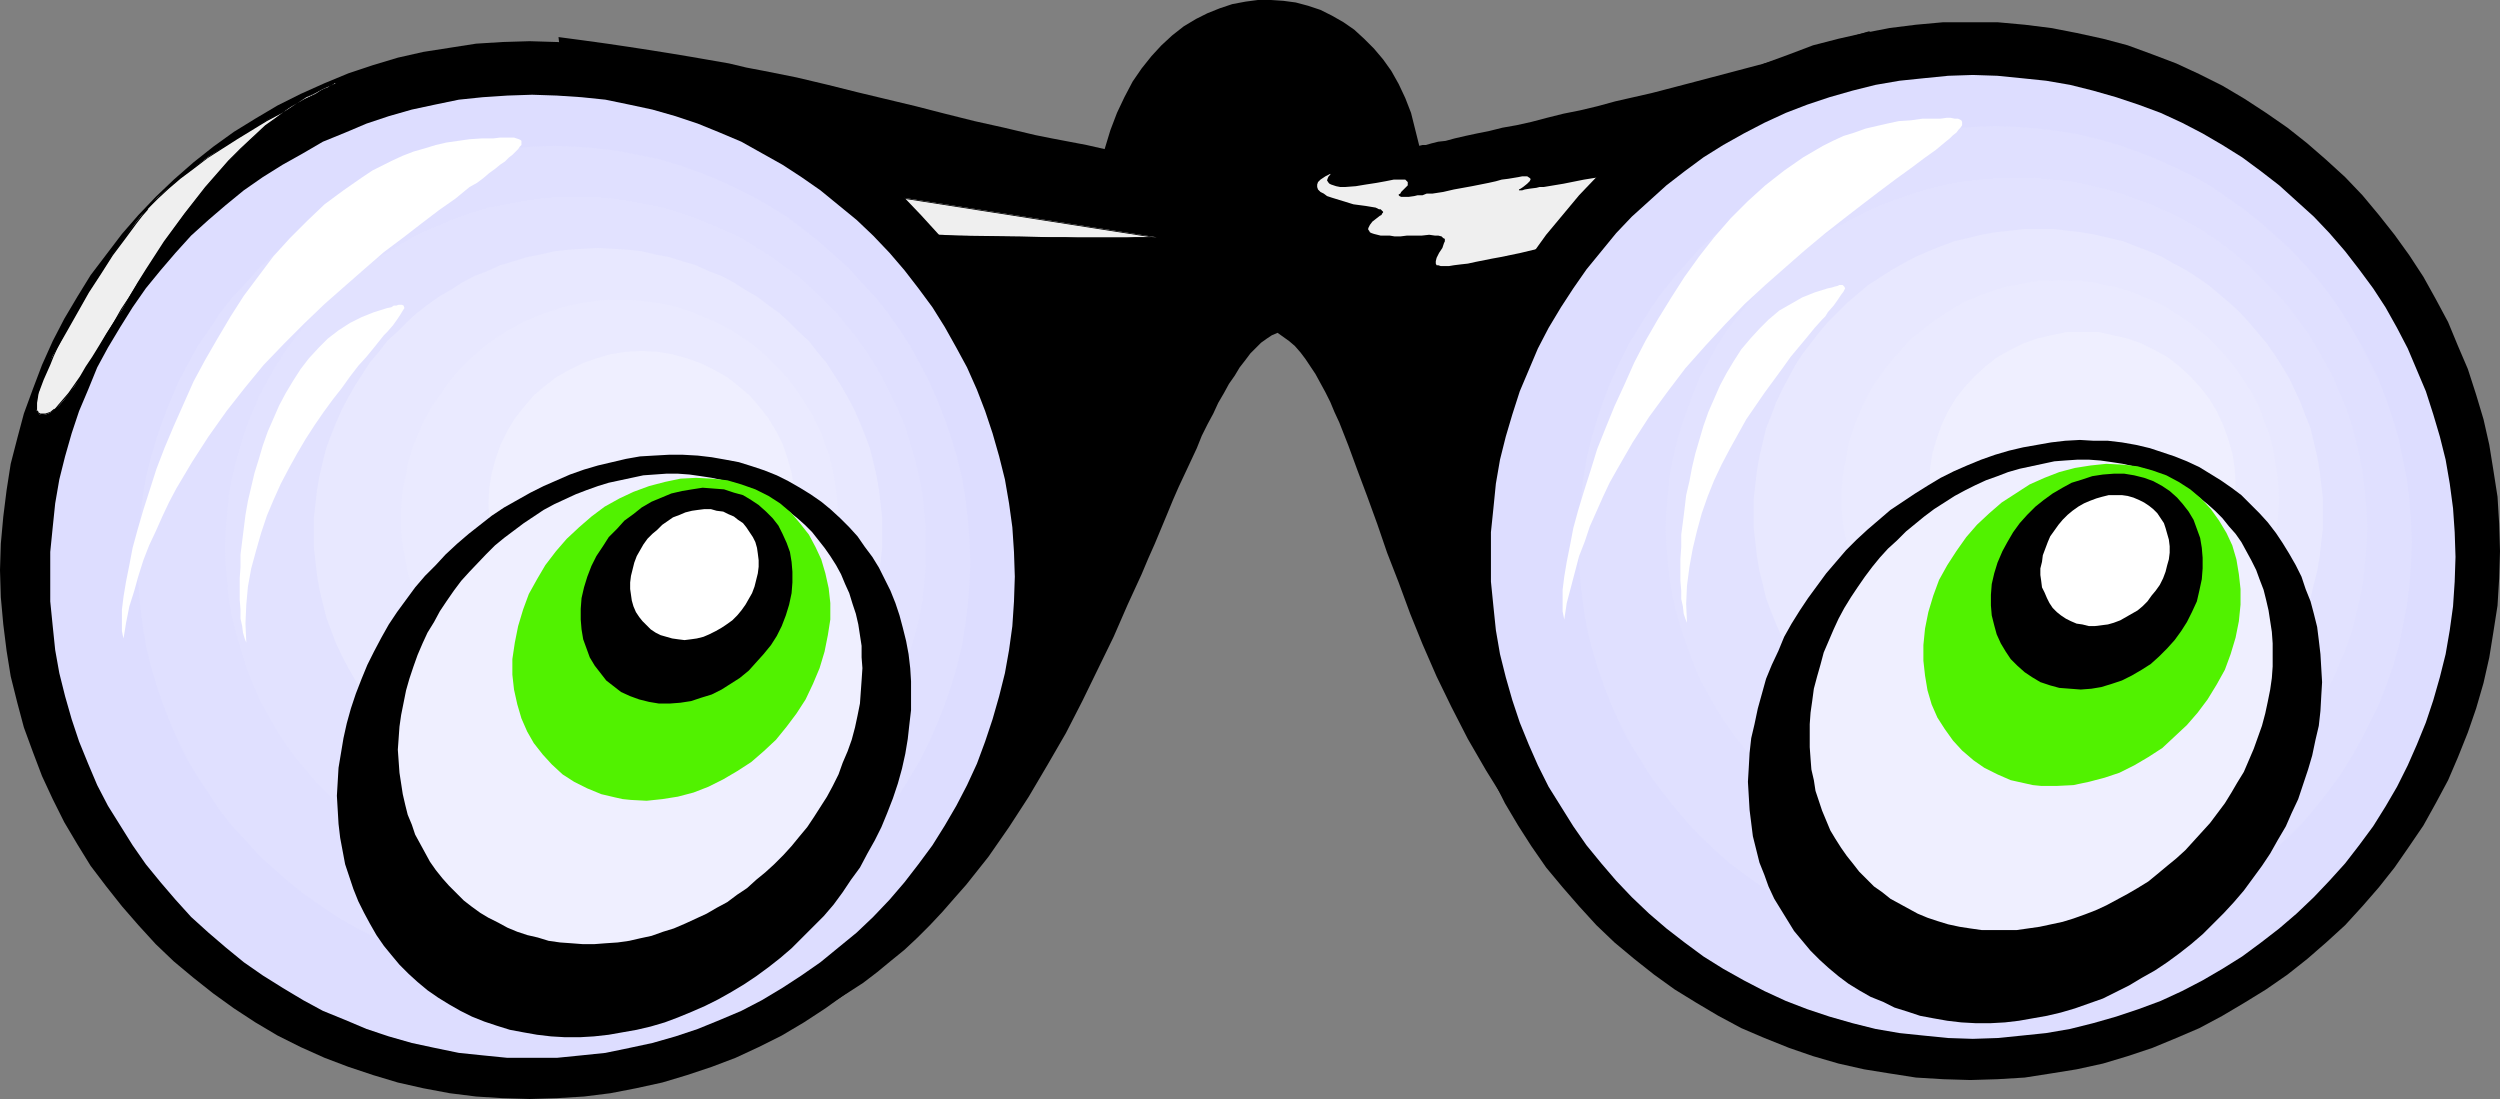
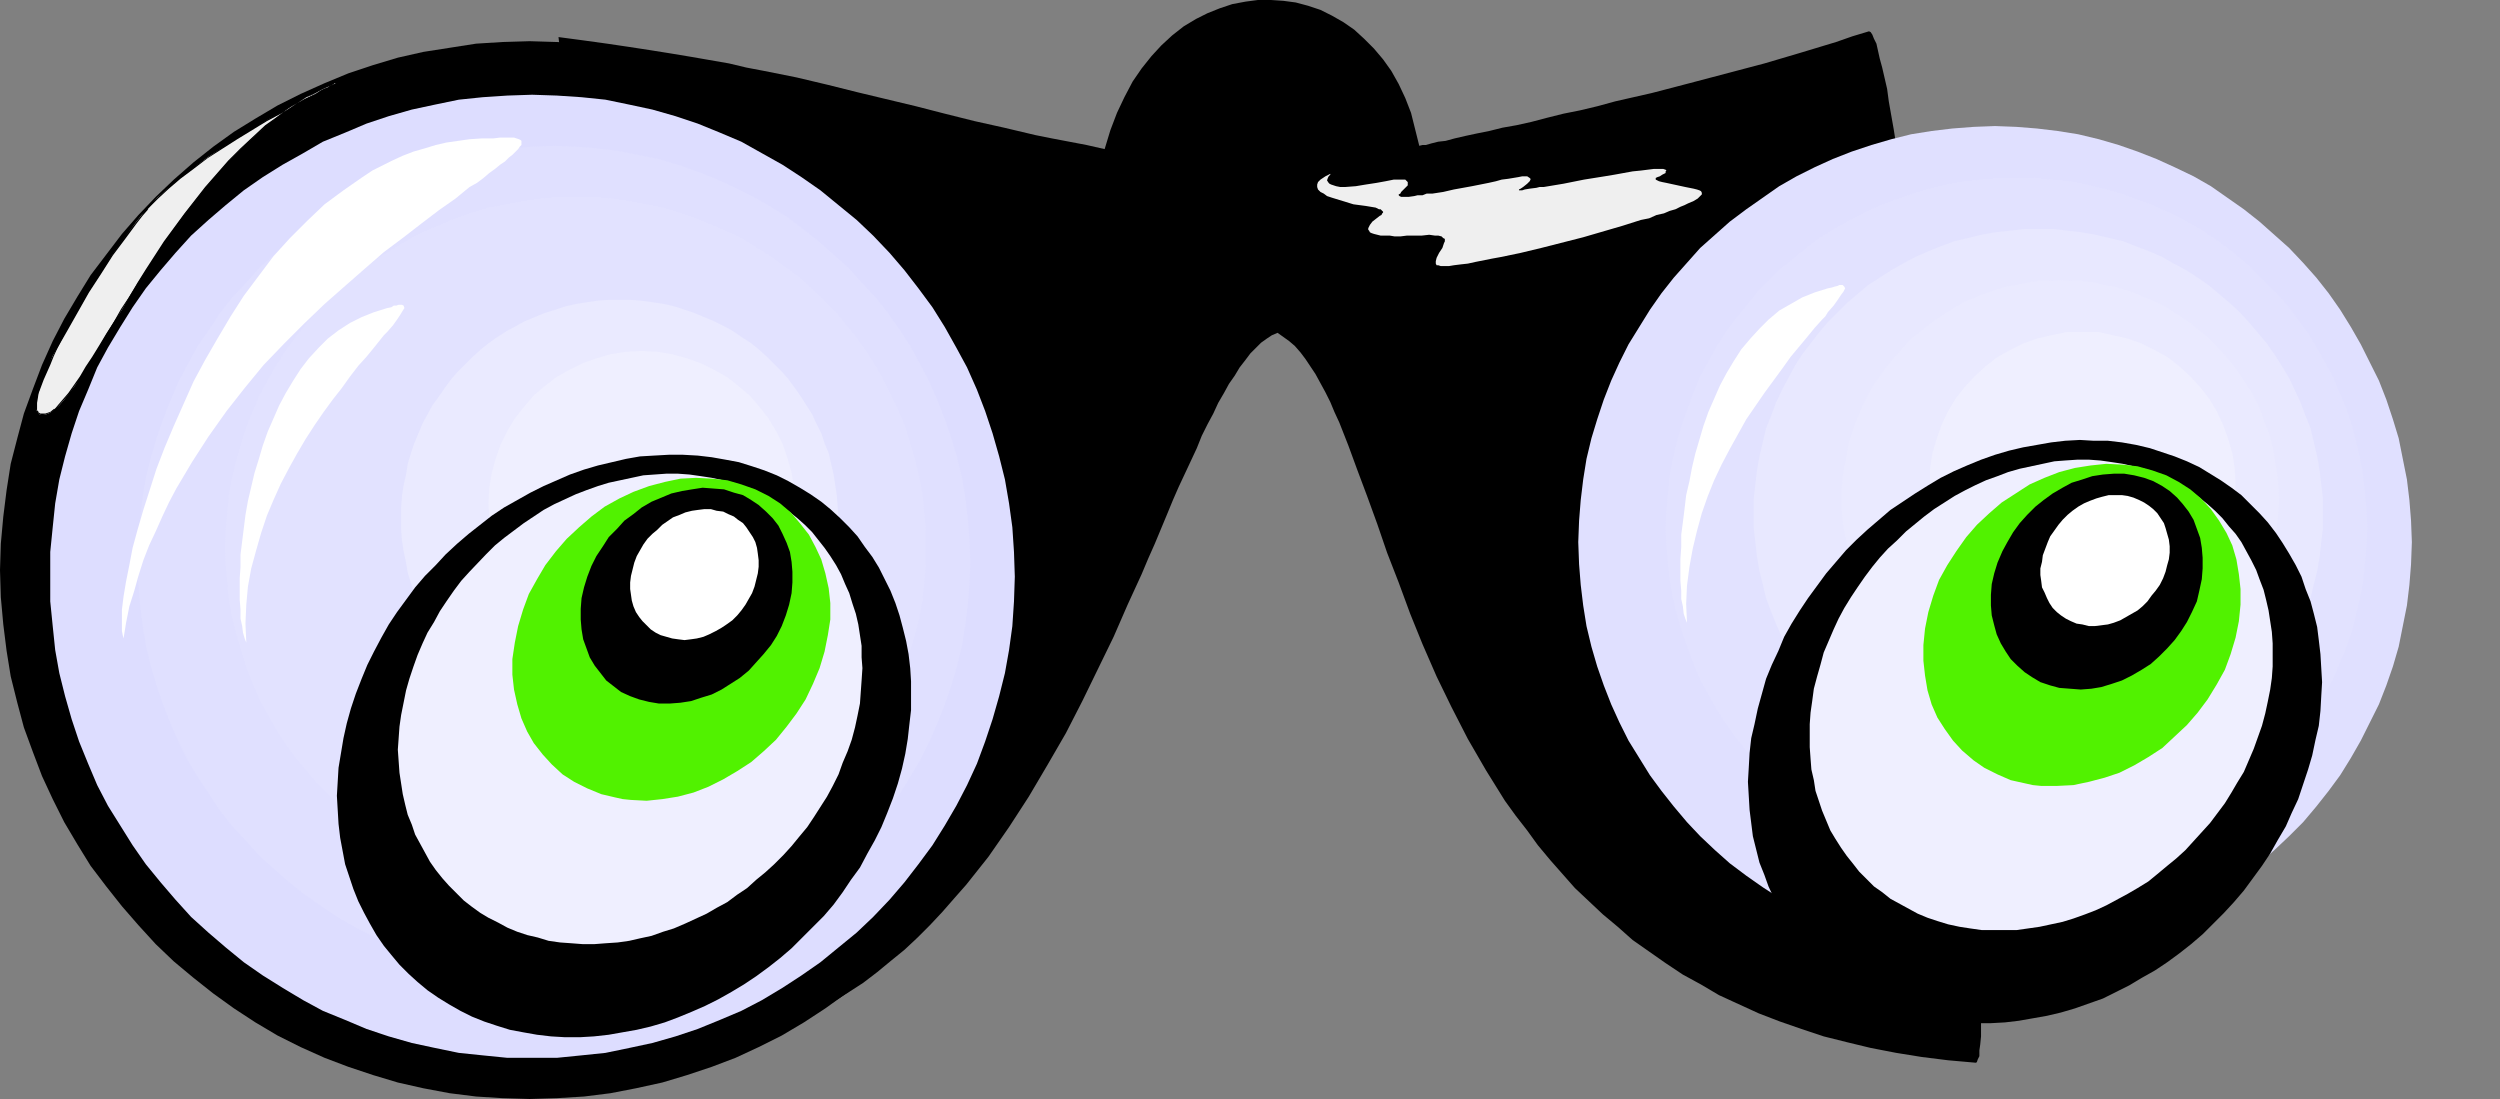
<svg xmlns="http://www.w3.org/2000/svg" xmlns:ns1="http://sodipodi.sourceforge.net/DTD/sodipodi-0.dtd" xmlns:ns2="http://www.inkscape.org/namespaces/inkscape" version="1.0" width="129.766mm" height="57.044mm" id="svg34" ns1:docname="Binoculars 13.wmf">
  <rect width="100%" height="100%" fill="#808080" stroke="none" />
  <ns1:namedview id="namedview34" pagecolor="#ffffff" bordercolor="#000000" borderopacity="0.25" ns2:showpageshadow="2" ns2:pageopacity="0.0" ns2:pagecheckerboard="0" ns2:deskcolor="#d1d1d1" ns2:document-units="mm" />
  <defs id="defs1">
    <pattern id="WMFhbasepattern" patternUnits="userSpaceOnUse" width="6" height="6" x="0" y="0" />
  </defs>
  <path style="fill:#000000;fill-opacity:1;fill-rule:evenodd;stroke:none" d="m 109.565,7.273 4.848,0.646 4.686,0.646 4.363,0.646 4.202,0.646 4.04,0.646 3.878,0.646 3.717,0.646 3.717,0.646 3.394,0.808 3.394,0.646 6.464,1.293 6.141,1.455 5.818,1.455 11.474,2.748 5.656,1.455 5.818,1.455 5.818,1.293 6.141,1.455 3.232,0.646 3.394,0.646 3.394,0.646 3.555,0.808 1.131,-3.717 1.293,-3.394 1.454,-3.071 1.616,-3.071 1.778,-2.586 1.939,-2.424 1.939,-2.101 2.101,-1.939 2.262,-1.778 2.424,-1.455 2.262,-1.131 2.424,-0.97 2.424,-0.808 2.586,-0.485 L 246.763,0 h 2.586 l 2.424,0.162 2.424,0.323 2.424,0.646 2.424,0.808 2.262,1.131 2.262,1.293 2.101,1.455 1.939,1.778 1.939,1.939 1.778,2.101 1.616,2.263 1.454,2.586 1.293,2.748 1.131,2.909 0.808,3.232 0.808,3.232 v 0 l 0.646,-0.162 h 0.646 l 1.131,-0.323 1.293,-0.323 1.454,-0.162 1.778,-0.485 2.101,-0.485 2.262,-0.485 2.424,-0.485 2.586,-0.646 2.747,-0.485 2.909,-0.646 3.07,-0.808 3.232,-0.808 3.232,-0.646 3.394,-0.808 3.555,-0.97 7.11,-1.616 7.434,-1.939 14.706,-3.879 7.11,-2.101 6.949,-2.101 3.232,-1.131 3.232,-0.97 0.323,0.162 0.323,0.485 0.323,0.808 0.485,0.97 0.323,1.455 0.323,1.455 0.485,1.778 0.485,2.101 0.485,2.101 0.323,2.424 0.485,2.748 0.485,2.748 0.485,3.071 0.485,3.071 0.485,3.394 0.646,3.394 0.485,3.717 0.485,3.717 0.485,3.879 0.485,4.04 0.485,4.202 0.646,4.202 0.97,8.566 1.131,9.051 0.97,9.212 1.939,18.748 1.939,18.748 0.808,9.212 0.808,8.889 0.646,8.727 0.323,4.202 0.323,4.202 0.323,3.879 0.323,3.879 0.323,3.879 0.162,3.556 0.162,3.394 0.162,3.394 0.323,3.071 v 3.071 l 0.162,2.748 0.162,2.586 v 2.424 2.101 2.101 1.616 l -0.162,1.616 -0.162,1.131 v 1.131 l -0.323,0.646 -0.162,0.485 -0.162,0.162 -5.494,-0.485 -5.171,-0.646 -5.01,-0.808 -5.01,-0.97 -4.686,-1.131 -4.525,-1.131 -4.363,-1.455 -4.202,-1.455 -4.202,-1.616 -3.878,-1.778 -3.878,-1.778 -3.555,-2.101 -3.555,-1.939 -3.394,-2.263 -3.232,-2.263 -3.232,-2.263 -2.909,-2.586 -2.909,-2.424 -2.747,-2.586 -2.747,-2.586 -2.424,-2.748 -2.424,-2.748 -2.424,-2.909 -2.101,-2.909 -2.262,-2.909 -2.101,-2.909 -3.717,-5.98 -3.555,-6.142 -3.232,-6.303 -2.909,-5.98 -2.747,-6.303 -2.424,-5.98 -2.262,-6.142 -2.262,-5.818 -1.939,-5.657 -1.939,-5.333 -1.939,-5.172 -1.778,-4.849 -1.778,-4.525 -0.97,-2.101 -0.808,-1.939 -0.97,-1.939 -0.97,-1.778 -0.97,-1.778 -0.97,-1.455 -0.97,-1.455 -0.97,-1.293 -1.131,-1.293 -1.131,-0.97 -1.131,-0.808 -1.131,-0.808 -1.131,0.485 -0.97,0.646 -1.131,0.808 -0.97,0.97 -1.131,1.131 -0.97,1.293 -1.131,1.455 -0.97,1.616 -1.131,1.616 -0.97,1.778 -1.131,1.939 -0.97,2.101 -1.131,2.101 -1.131,2.263 -0.97,2.424 -1.131,2.424 -2.424,5.172 -1.131,2.586 -1.131,2.748 -2.424,5.818 -1.293,2.909 -1.293,3.071 -2.747,5.98 -2.747,6.303 -3.07,6.303 -3.07,6.303 -3.232,6.303 -3.555,6.142 -3.717,6.303 -3.878,5.98 -4.04,5.818 -4.363,5.495 -2.424,2.748 -2.262,2.586 -2.424,2.586 -2.424,2.424 -2.586,2.424 -2.586,2.101 -2.747,2.263 -2.747,2.101 -2.747,1.778 -3.07,1.939 -2.909,1.616 -3.07,1.616 -3.232,1.293 -3.232,1.293 -3.394,1.131 -3.394,0.97 -3.394,0.808 -3.717,0.646 -3.717,0.485 -3.717,0.323 -2.909,-24.889 -2.586,-24.728 -2.262,-25.051 -2.262,-25.051 -2.424,-25.051 -2.262,-24.889 -2.586,-24.889 z" id="path1" />
  <path style="fill:#efefef;fill-opacity:1;fill-rule:evenodd;stroke:none" d="m 260.984,34.102 v 0.162 l -0.323,0.323 -0.162,0.323 -0.162,0.485 0.323,0.485 0.162,0.162 0.323,0.162 0.485,0.162 0.485,0.162 0.808,0.162 h 0.97 l 2.101,-0.162 1.939,-0.323 2.101,-0.323 1.778,-0.323 1.616,-0.323 h 0.646 1.131 0.485 l 0.323,0.323 0.162,0.162 v 0.323 0.323 l -0.646,0.646 -0.323,0.323 -0.323,0.323 -0.162,0.323 -0.323,0.162 v 0.162 l 0.162,0.162 0.323,0.162 h 1.454 l 1.131,-0.162 0.646,-0.162 h 0.97 l 0.808,-0.323 h 1.131 l 2.101,-0.323 2.101,-0.485 1.778,-0.323 1.778,-0.323 1.616,-0.323 1.616,-0.323 1.454,-0.323 1.131,-0.323 1.293,-0.162 0.97,-0.162 0.97,-0.162 0.808,-0.162 h 0.97 l 0.485,0.323 0.162,0.162 v 0.162 l -0.162,0.323 -0.485,0.485 -0.808,0.646 -0.485,0.323 -0.323,0.162 v 0.162 h 0.646 l 0.485,-0.162 0.97,-0.162 1.293,-0.162 0.646,-0.162 h 0.808 l 3.878,-0.646 4.04,-0.808 4.04,-0.646 1.939,-0.323 1.778,-0.323 1.778,-0.323 1.616,-0.162 1.293,-0.162 1.293,-0.162 h 0.97 0.808 l 0.485,0.162 0.162,0.162 -0.162,0.162 v 0.323 l -0.646,0.323 -0.485,0.323 -0.485,0.162 -0.323,0.162 v 0.162 0.162 l 0.323,0.162 0.323,0.162 0.646,0.162 0.808,0.162 3.717,0.808 1.616,0.323 0.646,0.162 0.485,0.162 0.323,0.162 0.162,0.323 v 0.323 l -0.323,0.323 -0.485,0.485 -0.808,0.485 -1.131,0.485 -0.646,0.323 -0.808,0.323 -0.97,0.485 -1.131,0.323 -1.131,0.485 -1.454,0.323 -1.454,0.646 -1.616,0.323 -3.555,1.131 -3.878,1.131 -3.878,1.131 -8.242,2.101 -4.04,0.97 -3.878,0.808 -1.778,0.323 -1.616,0.323 -1.616,0.323 -1.454,0.323 -1.454,0.162 -1.293,0.162 -0.97,0.162 h -0.97 -0.646 l -0.485,-0.162 h -0.323 l -0.162,-0.323 v -0.485 l 0.162,-0.646 0.485,-0.97 0.646,-0.97 0.323,-0.97 0.162,-0.323 v -0.485 l -0.323,-0.162 -0.323,-0.323 -0.646,-0.162 h -0.646 l -1.131,-0.162 -1.454,0.162 h -1.454 -1.454 l -1.293,0.162 h -1.131 l -0.97,-0.162 h -0.97 -0.808 l -0.646,-0.162 -0.646,-0.162 -0.485,-0.162 -0.323,-0.162 -0.162,-0.323 -0.162,-0.162 v -0.323 l 0.162,-0.323 0.162,-0.323 0.485,-0.646 1.454,-1.131 0.323,-0.162 0.162,-0.323 0.162,-0.162 v -0.162 l -0.162,-0.162 -0.323,-0.323 h -0.323 l -0.646,-0.323 -0.97,-0.162 -0.97,-0.162 -2.424,-0.323 -2.101,-0.646 -2.101,-0.646 -0.97,-0.323 -0.646,-0.485 -0.646,-0.323 -0.485,-0.485 -0.162,-0.485 v -0.485 l 0.162,-0.485 0.485,-0.485 0.97,-0.646 z" id="path2" />
-   <path style="fill:#000000;fill-opacity:1;fill-rule:evenodd;stroke:none" d="m 386.547,4.364 h 5.333 l 5.333,0.485 5.171,0.646 5.01,0.97 5.171,1.131 4.848,1.293 4.848,1.778 4.686,1.778 4.525,2.101 4.525,2.263 4.363,2.586 4.202,2.748 4.202,2.909 3.878,3.071 3.717,3.232 3.717,3.394 3.394,3.556 3.232,3.879 3.07,3.879 2.909,4.04 2.747,4.202 2.424,4.364 2.424,4.525 1.939,4.687 1.939,4.525 1.616,5.01 1.454,4.849 1.131,5.01 0.808,5.01 0.808,5.172 0.323,5.333 0.162,5.333 -0.162,5.333 -0.323,5.333 -0.808,5.172 -0.808,5.01 -1.131,5.01 -1.454,5.01 -1.616,4.687 -1.939,4.849 -1.939,4.525 -2.424,4.525 -2.424,4.364 -2.747,4.04 -2.909,4.202 -3.07,3.879 -3.232,3.717 -3.394,3.717 -3.717,3.394 -3.717,3.232 -3.878,3.071 -4.202,2.909 -4.202,2.586 -4.363,2.586 -4.525,2.424 -4.525,1.939 -4.686,1.939 -4.848,1.616 -4.848,1.455 -5.171,1.131 -5.01,0.808 -5.171,0.808 -5.333,0.323 -5.333,0.162 -5.333,-0.162 -5.333,-0.323 -5.171,-0.808 -5.01,-0.808 -5.01,-1.131 -5.01,-1.455 -4.686,-1.616 -4.848,-1.939 -4.525,-1.939 -4.525,-2.424 -4.363,-2.586 -4.202,-2.586 -4.04,-2.909 -3.878,-3.071 -3.878,-3.232 -3.555,-3.394 -3.394,-3.717 -3.232,-3.717 -3.232,-3.879 -2.909,-4.202 -2.586,-4.04 -2.586,-4.364 -2.262,-4.525 -2.101,-4.525 -1.778,-4.849 -1.778,-4.687 -1.293,-5.01 -1.131,-5.01 -0.97,-5.01 -0.646,-5.172 -0.485,-5.333 -0.162,-5.333 0.162,-5.333 0.485,-5.333 0.646,-5.172 0.97,-5.01 1.131,-5.01 1.293,-4.849 1.778,-5.01 1.778,-4.525 2.101,-4.687 2.262,-4.525 2.586,-4.364 2.586,-4.202 2.909,-4.04 3.232,-3.879 3.232,-3.879 3.394,-3.556 3.555,-3.394 3.878,-3.232 3.878,-3.071 4.04,-2.909 4.202,-2.748 4.363,-2.586 4.525,-2.263 4.525,-2.101 4.848,-1.778 4.686,-1.778 5.01,-1.293 5.01,-1.131 5.01,-0.97 5.171,-0.646 5.333,-0.485 z" id="path3" />
-   <path style="fill:#ddddff;fill-opacity:1;fill-rule:evenodd;stroke:none" d="m 387.032,14.707 4.848,0.162 4.848,0.485 4.686,0.485 4.686,0.808 4.525,1.131 4.525,1.293 4.363,1.455 4.363,1.616 4.202,1.939 4.04,2.101 3.878,2.263 3.878,2.424 3.717,2.748 3.555,2.748 3.394,3.071 3.394,3.071 3.07,3.232 3.07,3.556 2.747,3.556 2.747,3.717 2.424,3.717 2.262,4.04 2.101,4.04 1.778,4.202 1.778,4.202 1.454,4.525 1.293,4.364 1.131,4.525 0.808,4.687 0.646,4.849 0.323,4.687 0.162,4.849 -0.162,4.849 -0.323,4.849 -0.646,4.687 -0.808,4.687 -1.131,4.525 -1.293,4.525 -1.454,4.364 -1.778,4.364 -1.778,4.04 -2.101,4.202 -2.262,3.879 -2.424,3.879 -2.747,3.717 -2.747,3.556 -3.07,3.394 -3.07,3.232 -3.394,3.232 -3.394,2.909 -3.555,2.748 -3.717,2.748 -3.878,2.424 -3.878,2.263 -4.04,2.101 -4.202,1.939 -4.363,1.616 -4.363,1.455 -4.525,1.293 -4.525,1.131 -4.686,0.808 -4.686,0.485 -4.848,0.485 -4.848,0.162 -4.848,-0.162 -4.848,-0.485 -4.686,-0.485 -4.686,-0.808 -4.525,-1.131 -4.525,-1.293 -4.363,-1.455 -4.202,-1.616 -4.202,-1.939 -4.04,-2.101 -4.04,-2.263 -3.878,-2.424 -3.717,-2.748 -3.555,-2.748 -3.394,-2.909 -3.394,-3.232 -3.07,-3.232 -2.909,-3.394 -2.909,-3.556 -2.586,-3.717 -2.424,-3.879 -2.424,-3.879 -2.101,-4.202 -1.778,-4.04 -1.778,-4.364 -1.454,-4.364 -1.293,-4.525 -1.131,-4.525 -0.808,-4.687 -0.485,-4.687 -0.485,-4.849 v -4.849 -4.849 l 0.485,-4.687 0.485,-4.849 0.808,-4.687 1.131,-4.525 1.293,-4.364 1.454,-4.525 1.778,-4.202 1.778,-4.202 2.101,-4.04 2.424,-4.04 2.424,-3.717 2.586,-3.717 2.909,-3.556 2.909,-3.556 3.07,-3.232 3.394,-3.071 3.394,-3.071 3.555,-2.748 3.717,-2.748 3.878,-2.424 4.04,-2.263 4.04,-2.101 4.202,-1.939 4.202,-1.616 4.363,-1.455 4.525,-1.293 4.525,-1.131 4.686,-0.808 4.686,-0.485 4.848,-0.485 z" id="path4" />
  <path style="fill:#e0e0ff;fill-opacity:1;fill-rule:evenodd;stroke:none" d="m 391.395,24.728 4.202,0.162 4.04,0.323 4.04,0.485 4.04,0.646 4.04,0.97 3.878,1.131 3.717,1.293 3.717,1.455 3.555,1.616 3.717,1.778 3.394,1.939 3.232,2.263 3.232,2.263 3.07,2.424 2.909,2.586 2.909,2.586 2.747,2.909 2.586,2.909 2.424,3.071 2.262,3.232 2.101,3.394 1.939,3.394 1.778,3.556 1.778,3.556 1.454,3.717 1.293,3.879 1.131,3.717 0.808,4.04 0.808,4.04 0.485,4.04 0.323,4.04 0.162,4.202 -0.162,4.364 -0.323,4.04 -0.485,4.04 -0.808,4.04 -0.808,4.04 -1.131,3.879 -1.293,3.717 -1.454,3.717 -1.778,3.556 -1.778,3.556 -1.939,3.394 -2.101,3.394 -2.262,3.071 -2.424,3.071 -2.586,3.071 -2.747,2.748 -2.909,2.748 -2.909,2.586 -3.07,2.424 -3.232,2.263 -3.232,2.101 -3.394,1.939 -3.717,1.778 -3.555,1.616 -3.717,1.455 -3.717,1.293 -3.878,1.131 -4.04,0.97 -4.04,0.646 -4.04,0.485 -4.04,0.323 -4.202,0.162 -4.202,-0.162 -4.202,-0.323 -4.04,-0.485 -4.04,-0.646 -3.878,-0.97 -3.878,-1.131 -3.878,-1.293 -3.717,-1.455 -3.555,-1.616 -3.555,-1.778 -3.394,-1.939 -3.232,-2.101 -3.232,-2.263 -3.232,-2.424 -2.909,-2.586 -2.909,-2.748 -2.586,-2.748 -2.586,-3.071 -2.424,-3.071 -2.262,-3.071 -2.101,-3.394 -2.101,-3.394 -1.778,-3.556 -1.616,-3.556 -1.454,-3.717 -1.293,-3.717 -1.131,-3.879 -0.97,-4.04 -0.646,-4.04 -0.485,-4.04 -0.323,-4.04 -0.162,-4.364 0.162,-4.202 0.323,-4.04 0.485,-4.04 0.646,-4.04 0.97,-4.04 1.131,-3.717 1.293,-3.879 1.454,-3.717 1.616,-3.556 1.778,-3.556 2.101,-3.394 2.101,-3.394 2.262,-3.232 2.424,-3.071 2.586,-2.909 2.586,-2.909 2.909,-2.586 2.909,-2.586 3.232,-2.424 3.232,-2.263 3.232,-2.263 3.394,-1.939 3.555,-1.778 3.555,-1.616 3.717,-1.455 3.878,-1.293 3.878,-1.131 3.878,-0.97 4.04,-0.646 4.04,-0.485 4.202,-0.323 z" id="path5" />
  <path style="fill:#e2e2ff;fill-opacity:1;fill-rule:evenodd;stroke:none" d="m 395.596,34.91 h 3.555 l 3.555,0.323 3.394,0.323 3.394,0.646 3.232,0.808 3.394,0.97 3.07,1.131 3.232,1.131 3.07,1.455 2.909,1.455 2.909,1.616 2.747,1.778 2.747,1.939 2.586,2.101 2.424,2.101 2.424,2.424 2.262,2.263 2.262,2.586 1.939,2.586 1.939,2.586 1.778,2.909 1.616,2.909 1.616,2.909 1.293,3.071 1.293,3.071 1.131,3.232 0.808,3.232 0.808,3.394 0.646,3.394 0.323,3.394 0.323,3.394 0.162,3.556 -0.162,3.556 -0.323,3.556 -0.323,3.232 -0.646,3.394 -0.808,3.394 -0.808,3.232 -1.131,3.232 -1.293,3.071 -1.293,3.071 -1.616,2.909 -1.616,2.909 -1.778,2.748 -1.939,2.748 -1.939,2.586 -2.262,2.424 -2.262,2.424 -2.424,2.263 -2.424,2.101 -2.586,2.101 -2.747,1.939 -2.747,1.778 -2.909,1.616 -2.909,1.455 -3.07,1.455 -3.232,1.293 -3.07,0.97 -3.394,0.97 -3.232,0.808 -3.394,0.646 -3.394,0.323 -3.555,0.323 h -3.555 -3.555 l -3.394,-0.323 -3.394,-0.323 -3.394,-0.646 -3.394,-0.808 -3.232,-0.97 -3.232,-0.97 -3.07,-1.293 -3.07,-1.455 -2.909,-1.455 -2.909,-1.616 -2.909,-1.778 -2.586,-1.939 -2.586,-2.101 -2.586,-2.101 -2.424,-2.263 -2.262,-2.424 -2.101,-2.424 -2.101,-2.586 -1.939,-2.748 -1.778,-2.748 -1.616,-2.909 -1.616,-2.909 -1.293,-3.071 -1.131,-3.071 -1.131,-3.232 -0.97,-3.232 -0.808,-3.394 -0.646,-3.394 -0.323,-3.232 -0.323,-3.556 -0.162,-3.556 0.162,-3.556 0.323,-3.394 0.323,-3.394 0.646,-3.394 0.808,-3.394 0.97,-3.232 1.131,-3.232 1.131,-3.071 1.293,-3.071 1.616,-2.909 1.616,-2.909 1.778,-2.909 1.939,-2.586 2.101,-2.586 2.101,-2.586 2.262,-2.263 2.424,-2.424 2.586,-2.101 2.586,-2.101 2.586,-1.939 2.909,-1.778 2.909,-1.616 2.909,-1.455 3.07,-1.455 3.07,-1.131 3.232,-1.131 3.232,-0.97 3.394,-0.808 3.394,-0.646 3.394,-0.323 3.394,-0.323 z" id="path6" />
  <path style="fill:#e8e8ff;fill-opacity:1;fill-rule:evenodd;stroke:none" d="m 399.96,44.93 h 2.909 l 2.747,0.323 2.747,0.323 2.747,0.485 2.747,0.646 2.747,0.646 2.424,0.97 2.586,0.97 2.586,1.131 2.262,1.293 2.424,1.293 2.262,1.455 2.101,1.455 2.101,1.778 2.101,1.778 1.939,1.778 1.778,1.939 1.778,2.101 1.778,2.101 1.454,2.101 1.454,2.263 1.454,2.424 1.131,2.424 1.131,2.424 0.97,2.586 0.97,2.424 0.646,2.748 0.646,2.748 0.485,2.748 0.323,2.748 0.323,2.748 v 2.909 2.909 l -0.323,2.748 -0.323,2.909 -0.485,2.748 -0.646,2.586 -0.646,2.748 -0.97,2.586 -0.97,2.424 -1.131,2.586 -1.131,2.424 -1.454,2.263 -1.454,2.263 -1.454,2.263 -1.778,2.101 -1.778,1.939 -1.778,1.939 -1.939,1.939 -2.101,1.616 -2.101,1.778 -2.101,1.455 -2.262,1.455 -2.424,1.293 -2.262,1.293 -2.586,1.131 -2.586,0.97 -2.424,0.97 -2.747,0.646 -2.747,0.646 -2.747,0.485 -2.747,0.323 -2.747,0.323 h -2.909 -2.909 l -2.747,-0.323 -2.909,-0.323 -2.747,-0.485 -2.586,-0.646 -2.747,-0.646 -2.586,-0.97 -2.424,-0.97 -2.586,-1.131 -2.424,-1.293 -2.262,-1.293 -2.262,-1.455 -2.262,-1.455 -2.101,-1.778 -2.101,-1.616 -1.778,-1.939 -1.939,-1.939 -1.778,-1.939 -1.616,-2.101 -1.616,-2.263 -1.454,-2.263 -1.293,-2.263 -1.293,-2.424 -1.131,-2.586 -0.97,-2.424 -0.97,-2.586 -0.646,-2.748 -0.646,-2.586 -0.485,-2.748 -0.323,-2.909 -0.323,-2.748 v -2.909 -2.909 l 0.323,-2.748 0.323,-2.748 0.485,-2.748 0.646,-2.748 0.646,-2.748 0.97,-2.424 0.97,-2.586 1.131,-2.424 1.293,-2.424 1.293,-2.424 1.454,-2.263 1.616,-2.101 1.616,-2.101 1.778,-2.101 1.939,-1.939 1.778,-1.778 2.101,-1.778 2.101,-1.778 2.262,-1.455 2.262,-1.455 2.262,-1.293 2.424,-1.293 2.586,-1.131 2.424,-0.97 2.586,-0.97 2.747,-0.646 2.586,-0.646 2.747,-0.485 2.909,-0.323 2.747,-0.323 z" id="path7" />
  <path style="fill:#eaeaff;fill-opacity:1;fill-rule:evenodd;stroke:none" d="m 404.161,54.951 2.262,0.162 h 2.101 l 2.262,0.323 2.101,0.485 1.939,0.323 2.101,0.646 1.939,0.646 1.939,0.808 1.939,0.808 1.939,0.97 1.778,1.131 1.778,1.131 1.616,1.131 1.616,1.293 1.616,1.293 1.454,1.455 2.747,3.071 1.293,1.616 2.262,3.394 1.131,1.778 0.97,1.939 0.808,1.939 0.646,1.939 0.808,1.939 0.485,1.939 0.485,2.101 0.323,2.263 0.323,2.101 0.162,2.101 0.162,2.263 -0.162,2.101 -0.162,2.263 -0.323,2.101 -0.323,2.101 -0.485,2.101 -0.485,1.939 -0.808,1.939 -0.646,2.101 -0.808,1.778 -0.97,1.939 -1.131,1.778 -2.262,3.394 -1.293,1.616 -2.747,3.071 -1.454,1.455 -1.616,1.293 -1.616,1.293 -1.616,1.131 -1.778,1.131 -1.778,0.97 -1.939,0.97 -1.939,0.808 -1.939,0.808 -1.939,0.646 -2.101,0.646 -1.939,0.485 -2.101,0.323 -2.262,0.323 -2.101,0.162 h -2.262 -2.101 l -2.262,-0.162 -2.101,-0.323 -2.101,-0.323 -2.101,-0.485 -2.101,-0.646 -1.939,-0.646 -1.939,-0.808 -1.939,-0.808 -1.778,-0.97 -1.778,-0.97 -1.778,-1.131 -1.616,-1.131 -1.616,-1.293 -1.616,-1.293 -1.454,-1.455 -1.454,-1.616 -1.293,-1.455 -1.293,-1.616 -2.424,-3.394 -0.97,-1.778 -0.97,-1.939 -0.808,-1.778 -0.808,-2.101 -0.646,-1.939 -0.646,-1.939 -0.323,-2.101 -0.485,-2.101 -0.323,-2.101 -0.162,-2.263 v -2.101 -2.263 l 0.162,-2.101 0.323,-2.101 0.485,-2.263 0.323,-2.101 0.646,-1.939 0.646,-1.939 0.808,-1.939 0.808,-1.939 0.97,-1.939 0.97,-1.778 2.424,-3.394 1.293,-1.616 1.293,-1.455 1.454,-1.616 1.454,-1.455 1.616,-1.293 1.616,-1.293 1.616,-1.131 1.778,-1.131 1.778,-1.131 1.778,-0.97 1.939,-0.808 1.939,-0.808 1.939,-0.646 2.101,-0.646 2.101,-0.323 2.101,-0.485 2.101,-0.323 h 2.262 z" id="path8" />
  <path style="fill:#efefff;fill-opacity:1;fill-rule:evenodd;stroke:none" d="m 408.524,65.133 h 3.07 l 2.909,0.646 2.909,0.646 2.747,0.97 2.586,1.293 2.586,1.455 2.262,1.778 2.101,1.939 1.939,2.101 1.778,2.263 1.454,2.424 1.293,2.748 0.97,2.748 0.808,2.748 0.485,3.071 0.162,3.071 -0.162,3.071 -0.485,2.909 -0.808,2.909 -0.97,2.748 -1.293,2.586 -1.454,2.424 -1.778,2.263 -1.939,2.263 -2.101,1.778 -2.262,1.778 -2.586,1.616 -2.586,1.131 -2.747,0.97 -2.909,0.808 -2.909,0.485 -3.07,0.162 -3.07,-0.162 -3.07,-0.485 -2.747,-0.808 -2.747,-0.97 -2.586,-1.131 -2.586,-1.616 -2.262,-1.778 -2.101,-1.778 -1.939,-2.263 -1.778,-2.263 -1.454,-2.424 -1.293,-2.586 -0.97,-2.748 -0.808,-2.909 -0.485,-2.909 v -3.071 -3.071 l 0.485,-3.071 0.808,-2.748 0.97,-2.748 1.293,-2.748 1.454,-2.424 1.778,-2.263 1.939,-2.101 2.101,-1.939 2.262,-1.778 2.586,-1.455 2.586,-1.293 2.747,-0.97 2.747,-0.646 3.07,-0.646 z" id="path9" />
-   <path style="fill:#ffffff;fill-opacity:1;fill-rule:evenodd;stroke:none" d="m 306.878,121.538 -0.162,-0.808 -0.162,-0.808 v -0.808 -1.131 -0.97 -1.293 l 0.162,-1.293 0.162,-1.293 0.485,-2.909 0.646,-3.232 0.646,-3.394 0.97,-3.556 1.131,-3.717 1.293,-4.04 1.293,-4.202 1.616,-4.04 1.778,-4.364 1.939,-4.202 1.939,-4.364 2.262,-4.364 2.424,-4.202 2.586,-4.202 2.586,-4.04 2.909,-4.04 2.909,-3.717 3.232,-3.717 3.394,-3.394 3.394,-3.071 3.717,-2.909 3.717,-2.586 1.939,-1.131 1.939,-1.131 1.939,-0.97 2.101,-0.97 2.101,-0.646 2.262,-0.808 2.101,-0.485 2.101,-0.485 2.262,-0.485 2.424,-0.162 2.262,-0.323 h 2.262 1.293 l 1.131,-0.162 h 0.808 l 0.808,0.162 h 0.646 l 0.323,0.162 0.323,0.162 0.162,0.323 v 0.323 0.323 l -0.323,0.485 -0.323,0.323 -0.485,0.646 -0.646,0.485 -0.646,0.646 -0.808,0.646 -0.97,0.808 -0.97,0.808 -1.131,0.808 -1.131,0.808 -1.293,0.97 -1.293,0.97 -2.909,2.101 -3.232,2.424 -3.394,2.586 -3.555,2.748 -3.717,2.909 -3.878,3.232 -3.878,3.394 -4.04,3.556 -4.04,3.717 -3.878,4.04 -3.878,4.202 -3.878,4.364 -3.555,4.687 -3.555,4.849 -3.232,5.01 -3.07,5.333 -1.454,2.586 -1.293,2.748 -1.293,2.909 -1.293,2.909 -0.97,2.909 -1.131,2.909 -0.808,3.071 -0.808,3.071 -0.808,3.071 z" id="path10" />
  <path style="fill:#ffffff;fill-opacity:1;fill-rule:evenodd;stroke:none" d="m 330.956,122.185 -0.323,-0.808 -0.323,-0.97 -0.162,-1.455 -0.323,-1.455 v -1.616 l -0.162,-1.939 v -4.202 l 0.162,-2.424 v -2.424 l 0.323,-2.424 0.323,-2.586 0.323,-2.748 0.646,-2.748 0.485,-2.586 0.646,-2.748 0.808,-2.748 0.808,-2.748 0.97,-2.748 1.131,-2.586 1.131,-2.586 1.293,-2.424 1.454,-2.424 1.454,-2.263 1.778,-2.101 1.778,-1.939 1.778,-1.778 2.101,-1.778 2.262,-1.293 2.262,-1.293 2.424,-0.97 2.586,-0.808 0.808,-0.162 0.485,-0.162 0.646,-0.162 0.323,-0.162 h 0.646 l 0.323,0.323 0.162,0.323 -0.323,0.646 -0.485,0.646 -0.646,0.97 -0.808,1.131 -1.131,1.293 -0.485,0.808 -0.646,0.646 -1.454,1.616 -1.454,1.778 -1.616,1.939 -1.616,1.939 -1.616,2.263 -1.778,2.424 -1.778,2.424 -1.778,2.586 -1.778,2.586 -1.616,2.909 -1.616,2.909 -1.616,3.071 -1.454,3.071 -1.293,3.232 -1.131,3.232 -0.97,3.556 -0.808,3.394 -0.646,3.556 -0.485,3.717 -0.162,3.556 z" id="path11" />
-   <path style="fill:#efefef;fill-opacity:1;fill-rule:evenodd;stroke:none" d="m 152.227,34.91 74.659,11.637 h -4.202 l -1.778,0.162 h -9.211 l -2.747,-0.162 h -2.747 -5.979 l -12.605,-0.323 -6.141,-0.162 -2.909,-0.162 -2.909,-0.162 -2.586,-0.162 -2.747,-0.162 -2.262,-0.162 -2.262,-0.323 -1.939,-0.323 -1.778,-0.162 -1.454,-0.323 -1.293,-0.323 -0.808,-0.323 -0.485,-0.485 -1.616,-1.455 -1.616,-1.131 -1.454,-1.131 -1.293,-0.97 -0.485,-0.485 -0.485,-0.323 -0.162,-0.485 -0.162,-0.323 0.162,-0.485 0.162,-0.323 0.485,-0.485 z" id="path12" />
  <path style="fill:#000000;fill-opacity:1;fill-rule:evenodd;stroke:none" d="m 152.389,35.071 h -0.162 l 74.659,11.637 v -0.162 h -4.202 -1.778 -9.211 -2.747 -2.747 l -5.979,-0.162 -12.605,-0.162 -6.141,-0.323 -5.818,-0.323 -2.586,-0.162 -2.747,-0.162 -2.262,-0.162 -2.262,-0.323 -1.939,-0.162 -1.778,-0.323 -1.454,-0.323 v 0 l -1.131,-0.323 -0.97,-0.323 -0.485,-0.485 v 0.162 l -1.616,-1.455 v -0.162 l -1.454,-1.131 -1.454,-1.131 -1.293,-0.97 -0.646,-0.485 -0.323,-0.323 v 0 l -0.323,-0.323 v 0 -0.323 -0.485 0.162 l 0.323,-0.485 v 0 l 0.323,-0.323 0.808,-0.485 -0.162,-0.162 -0.646,0.323 -0.646,0.485 -0.162,0.485 -0.162,0.485 0.162,0.323 0.162,0.485 0.646,0.485 0.485,0.485 1.293,0.97 1.454,0.97 1.616,1.293 v 0 l 1.454,1.455 v 0 l 0.485,0.323 0.97,0.485 1.131,0.323 h 0.162 l 1.454,0.323 1.778,0.162 1.939,0.323 2.262,0.162 2.262,0.323 2.747,0.162 2.586,0.162 5.818,0.323 6.141,0.162 12.605,0.323 h 5.979 2.747 l 2.747,0.162 h 9.211 l 1.778,-0.162 h 4.202 V 46.546 L 152.227,34.91 Z" id="path13" />
  <path style="fill:#000000;fill-opacity:1;fill-rule:evenodd;stroke:none" d="m 103.909,8.081 5.333,0.162 5.333,0.323 5.171,0.808 5.01,0.808 5.171,1.131 4.848,1.455 4.848,1.616 4.686,1.939 4.525,2.101 4.525,2.263 4.363,2.586 4.202,2.586 4.04,2.909 4.04,3.071 3.717,3.394 3.555,3.394 3.394,3.556 3.394,3.717 3.07,4.04 2.909,4.04 2.586,4.202 2.586,4.364 2.262,4.364 2.101,4.687 1.939,4.687 1.616,4.849 1.454,4.849 1.131,5.01 0.808,5.172 0.808,5.172 0.323,5.333 0.162,5.172 -0.162,5.333 -0.323,5.333 -0.808,5.172 -0.808,5.01 -1.131,5.172 -1.454,4.849 -1.616,4.849 -1.939,4.687 -2.101,4.525 -2.262,4.525 -2.586,4.364 -2.586,4.202 -2.909,4.04 -3.07,3.879 -3.394,3.717 -3.394,3.717 -3.555,3.394 -3.717,3.232 -4.04,3.071 -4.04,2.909 -4.202,2.748 -4.363,2.586 -4.525,2.263 -4.525,2.101 -4.686,1.778 -4.848,1.616 -4.848,1.455 -5.171,1.131 -5.01,0.97 -5.171,0.646 -5.333,0.323 -5.333,0.162 -5.333,-0.162 -5.171,-0.323 -5.171,-0.646 -5.171,-0.97 -5.01,-1.131 -4.848,-1.455 -4.848,-1.616 -4.686,-1.778 -4.686,-2.101 -4.525,-2.263 -4.363,-2.586 -4.202,-2.748 -4.04,-2.909 -3.878,-3.071 -3.878,-3.232 -3.555,-3.394 -3.394,-3.717 -3.232,-3.717 -3.07,-3.879 -3.07,-4.04 -2.586,-4.202 -2.586,-4.364 -2.262,-4.525 -2.101,-4.525 -1.778,-4.687 -1.778,-4.849 -1.293,-4.849 L 2.101,132.69 1.293,127.68 0.646,122.508 0.162,117.174 0,111.841 l 0.162,-5.172 0.485,-5.333 0.646,-5.172 0.808,-5.172 1.293,-5.01 1.293,-4.849 1.778,-4.849 1.778,-4.687 2.101,-4.687 2.262,-4.364 2.586,-4.364 2.586,-4.202 3.07,-4.04 3.07,-4.04 3.232,-3.717 3.394,-3.556 3.555,-3.394 3.878,-3.394 3.878,-3.071 4.04,-2.909 4.202,-2.586 4.363,-2.586 4.525,-2.263 4.686,-2.101 4.686,-1.939 4.848,-1.616 4.848,-1.455 5.01,-1.131 5.171,-0.808 5.171,-0.808 5.171,-0.323 z" id="path14" />
  <path style="fill:#ddddff;fill-opacity:1;fill-rule:evenodd;stroke:none" d="m 104.393,18.586 4.848,0.162 4.848,0.323 4.686,0.485 4.686,0.97 4.525,0.97 4.525,1.293 4.363,1.455 4.363,1.778 4.202,1.778 4.04,2.263 4.04,2.263 3.717,2.424 3.717,2.586 3.555,2.909 3.555,2.909 3.232,3.071 3.232,3.394 2.909,3.394 2.747,3.556 2.747,3.717 2.424,3.879 2.262,4.04 2.101,3.879 1.939,4.364 1.616,4.202 1.454,4.364 1.293,4.525 1.131,4.525 0.808,4.687 0.646,4.687 0.323,4.849 0.162,4.849 -0.162,4.849 -0.323,4.849 -0.646,4.687 -0.808,4.525 -1.131,4.525 -1.293,4.525 -1.454,4.364 -1.616,4.364 -1.939,4.202 -2.101,4.04 -2.262,3.879 -2.424,3.879 -2.747,3.717 -2.747,3.556 -2.909,3.394 -3.232,3.394 -3.232,3.071 -3.555,2.909 -3.555,2.909 -3.717,2.586 -3.717,2.424 -4.04,2.424 -4.04,2.101 -4.202,1.778 -4.363,1.778 -4.363,1.455 -4.525,1.293 -4.525,0.97 -4.686,0.97 -4.686,0.485 -4.848,0.485 h -4.848 -4.848 l -4.848,-0.485 -4.686,-0.485 -4.686,-0.97 -4.525,-0.97 -4.525,-1.293 -4.363,-1.455 -4.202,-1.778 -4.363,-1.778 -3.878,-2.101 -4.04,-2.424 -3.878,-2.424 -3.717,-2.586 -3.555,-2.909 -3.394,-2.909 -3.394,-3.071 -3.07,-3.394 -2.909,-3.394 -2.909,-3.556 -2.586,-3.717 -2.424,-3.879 -2.424,-3.879 -2.101,-4.04 -1.778,-4.202 -1.778,-4.364 -1.454,-4.364 -1.293,-4.525 -1.131,-4.525 -0.808,-4.525 -0.485,-4.687 -0.485,-4.849 v -4.849 -4.849 l 0.485,-4.849 0.485,-4.687 0.808,-4.687 1.131,-4.525 1.293,-4.525 1.454,-4.364 1.778,-4.202 1.778,-4.364 2.101,-3.879 2.424,-4.04 2.424,-3.879 2.586,-3.717 2.909,-3.556 2.909,-3.394 3.07,-3.394 3.394,-3.071 3.394,-2.909 3.555,-2.909 3.717,-2.586 3.878,-2.424 4.04,-2.263 3.878,-2.263 4.363,-1.778 4.202,-1.778 4.363,-1.455 4.525,-1.293 4.525,-0.97 4.686,-0.97 4.686,-0.485 4.848,-0.323 z" id="path15" />
  <path style="fill:#e0e0ff;fill-opacity:1;fill-rule:evenodd;stroke:none" d="m 108.757,28.607 4.202,0.162 4.04,0.323 4.04,0.485 4.04,0.808 4.04,0.808 3.878,1.131 3.717,1.293 3.717,1.455 3.555,1.616 3.555,1.778 3.394,1.939 3.394,2.101 3.232,2.424 3.07,2.424 2.909,2.586 2.909,2.586 2.586,2.909 2.747,2.909 2.424,3.071 2.262,3.232 2.101,3.232 1.939,3.556 1.778,3.394 1.616,3.717 1.454,3.717 1.293,3.717 1.131,3.879 0.97,3.879 0.646,4.04 0.485,4.04 0.323,4.202 0.162,4.202 -0.162,4.202 -0.323,4.202 -0.485,3.879 -0.646,4.04 -0.97,4.04 -1.131,3.879 -1.293,3.717 -1.454,3.717 -1.616,3.717 -1.778,3.556 -1.939,3.232 -2.101,3.394 -2.262,3.232 -2.424,3.071 -2.747,2.909 -2.586,2.909 -2.909,2.586 -2.909,2.586 -3.07,2.424 -3.232,2.263 -3.394,2.263 -3.394,1.939 -3.555,1.778 -3.555,1.616 -3.717,1.455 -3.717,1.293 -3.878,1.131 -4.04,0.808 -4.04,0.808 -4.04,0.485 -4.04,0.323 -4.202,0.162 -4.363,-0.162 -4.04,-0.323 -4.04,-0.485 -4.04,-0.808 -4.04,-0.808 -3.717,-1.131 -3.878,-1.293 -3.717,-1.455 -3.555,-1.616 -3.555,-1.778 -3.394,-1.939 -3.394,-2.263 -3.232,-2.263 -3.07,-2.424 -2.909,-2.586 -2.909,-2.586 -2.586,-2.909 -2.747,-2.909 -2.424,-3.071 -2.101,-3.232 -2.262,-3.394 -1.939,-3.232 -1.778,-3.556 -1.616,-3.717 -1.454,-3.717 -1.293,-3.717 -1.131,-3.879 -0.97,-4.04 -0.646,-4.04 -0.485,-3.879 -0.323,-4.202 -0.162,-4.202 0.162,-4.202 0.323,-4.202 0.485,-4.04 0.646,-4.04 0.97,-3.879 1.131,-3.879 1.293,-3.717 1.454,-3.717 1.616,-3.717 1.778,-3.394 1.939,-3.556 2.262,-3.232 2.101,-3.232 2.424,-3.071 2.747,-2.909 2.586,-2.909 2.909,-2.586 2.909,-2.586 3.07,-2.424 3.232,-2.424 3.394,-2.101 3.394,-1.939 3.555,-1.778 3.555,-1.616 3.717,-1.455 3.878,-1.293 3.717,-1.131 4.04,-0.808 4.04,-0.808 4.04,-0.485 4.04,-0.323 z" id="path16" />
  <path style="fill:#e2e2ff;fill-opacity:1;fill-rule:evenodd;stroke:none" d="m 112.958,38.627 h 3.555 l 3.555,0.323 3.394,0.485 3.394,0.646 3.232,0.646 3.232,0.97 3.232,1.131 3.07,1.293 3.07,1.293 3.07,1.455 2.747,1.778 2.909,1.778 2.586,1.939 2.747,1.939 2.424,2.263 2.424,2.263 2.262,2.263 2.101,2.586 2.101,2.586 1.939,2.748 1.778,2.748 1.616,2.909 1.454,2.909 1.454,3.071 1.293,3.071 0.97,3.232 0.97,3.232 0.808,3.394 0.646,3.394 0.323,3.394 0.323,3.556 v 3.394 3.556 l -0.323,3.556 -0.323,3.394 -0.646,3.394 -0.808,3.232 -0.97,3.232 -0.97,3.232 -1.293,3.232 -1.454,3.071 -1.454,2.909 -1.616,2.909 -1.778,2.748 -1.939,2.748 -2.101,2.424 -2.101,2.586 -2.262,2.263 -2.424,2.424 -2.424,2.101 -2.747,2.101 -2.586,1.939 -2.909,1.616 -2.747,1.778 -3.07,1.455 -3.07,1.455 -3.07,1.131 -3.232,1.131 -3.232,0.97 -3.232,0.646 -3.394,0.646 -3.394,0.485 -3.555,0.323 h -3.555 -3.555 l -3.394,-0.323 -3.394,-0.485 -3.394,-0.646 -3.394,-0.646 -3.232,-0.97 -3.232,-1.131 -3.07,-1.131 -3.07,-1.455 -2.909,-1.455 -2.909,-1.778 -2.909,-1.616 -2.586,-1.939 -2.586,-2.101 -2.586,-2.101 -2.424,-2.424 -2.262,-2.263 -2.101,-2.586 -2.101,-2.424 -1.939,-2.748 -1.778,-2.748 -1.616,-2.909 -1.616,-2.909 -1.293,-3.071 -1.293,-3.232 -0.97,-3.232 -0.97,-3.232 -0.808,-3.232 -0.646,-3.394 -0.323,-3.394 -0.323,-3.556 -0.162,-3.556 0.162,-3.394 0.323,-3.556 0.323,-3.394 0.646,-3.394 0.808,-3.394 0.97,-3.232 0.97,-3.232 1.293,-3.071 1.293,-3.071 1.616,-2.909 1.616,-2.909 1.778,-2.748 1.939,-2.748 2.101,-2.586 2.101,-2.586 2.262,-2.263 2.424,-2.263 2.586,-2.263 2.586,-1.939 2.586,-1.939 2.909,-1.778 2.909,-1.778 2.909,-1.455 3.07,-1.293 3.07,-1.293 3.232,-1.131 3.232,-0.97 3.394,-0.646 3.394,-0.646 3.394,-0.485 3.394,-0.323 z" id="path17" />
-   <path style="fill:#e8e8ff;fill-opacity:1;fill-rule:evenodd;stroke:none" d="m 117.321,48.648 2.909,0.162 2.747,0.162 2.909,0.323 2.747,0.646 2.586,0.485 2.586,0.808 2.747,0.808 2.424,1.131 2.586,0.97 2.424,1.293 2.262,1.455 2.262,1.293 2.101,1.616 2.262,1.616 1.939,1.778 1.939,1.939 1.939,1.778 1.616,2.101 1.778,2.101 1.454,2.263 1.454,2.263 1.293,2.263 1.293,2.424 1.131,2.586 0.97,2.424 0.97,2.586 0.646,2.586 0.646,2.748 0.485,2.748 0.323,2.748 0.323,2.909 v 2.909 2.748 l -0.323,2.909 -0.323,2.748 -0.485,2.748 -0.646,2.748 -0.646,2.586 -0.97,2.586 -0.97,2.586 -1.131,2.424 -1.293,2.424 -1.293,2.263 -1.454,2.424 -1.454,2.101 -1.778,2.101 -1.616,2.101 -1.939,1.939 -1.939,1.778 -1.939,1.778 -2.262,1.616 -2.101,1.616 -2.262,1.455 -2.262,1.293 -2.424,1.293 -2.586,0.97 -2.424,1.131 -2.747,0.808 -2.586,0.808 -2.586,0.646 -2.747,0.485 -2.909,0.323 -2.747,0.162 -2.909,0.162 -2.909,-0.162 -2.747,-0.162 -2.909,-0.323 -2.747,-0.485 -2.586,-0.646 -2.586,-0.808 -2.747,-0.808 -2.424,-1.131 -2.586,-0.97 -2.424,-1.293 -2.262,-1.293 -2.262,-1.455 -2.262,-1.616 -2.101,-1.616 -1.939,-1.778 -1.939,-1.778 -1.939,-1.939 -1.616,-2.101 -1.778,-2.101 -1.454,-2.101 -1.454,-2.424 -1.293,-2.263 -1.293,-2.424 -1.131,-2.424 -0.97,-2.586 -0.97,-2.586 -0.646,-2.586 -0.646,-2.748 -0.485,-2.748 -0.323,-2.748 -0.323,-2.909 v -2.748 -2.909 l 0.323,-2.909 0.323,-2.748 0.485,-2.748 0.646,-2.748 0.646,-2.586 0.97,-2.586 0.97,-2.424 1.131,-2.586 1.293,-2.424 1.293,-2.263 1.454,-2.263 1.454,-2.263 1.778,-2.101 1.616,-2.101 1.939,-1.778 1.939,-1.939 1.939,-1.778 2.101,-1.616 2.262,-1.616 2.262,-1.293 2.262,-1.455 2.424,-1.293 2.586,-0.97 2.424,-1.131 2.747,-0.808 2.586,-0.808 2.586,-0.485 2.747,-0.646 2.909,-0.323 2.747,-0.162 z" id="path18" />
  <path style="fill:#eaeaff;fill-opacity:1;fill-rule:evenodd;stroke:none" d="m 121.523,58.83 h 2.262 l 2.101,0.162 2.262,0.323 2.101,0.323 2.101,0.485 1.939,0.646 1.939,0.646 1.939,0.808 1.939,0.808 1.939,0.97 1.778,0.97 1.616,1.131 1.778,1.131 1.616,1.293 1.616,1.455 1.454,1.455 1.454,1.455 1.293,1.455 1.293,1.778 1.131,1.616 1.131,1.778 1.131,1.778 0.808,1.778 0.97,1.939 0.646,1.939 0.808,1.939 0.485,2.101 0.485,2.101 0.323,2.101 0.323,2.101 0.162,2.263 0.162,2.101 -0.162,2.263 -0.162,2.101 -0.323,2.101 -0.323,2.263 -0.485,1.939 -0.485,2.101 -0.808,1.939 -0.646,1.939 -0.97,1.939 -0.808,1.778 -1.131,1.778 -1.131,1.778 -1.131,1.616 -1.293,1.778 -1.293,1.455 -2.909,2.909 -1.616,1.455 -1.616,1.131 -1.778,1.293 -1.616,1.131 -1.778,0.97 -1.939,0.97 -1.939,0.808 -1.939,0.808 -1.939,0.646 -1.939,0.646 -2.101,0.485 -2.101,0.323 -2.262,0.323 -2.101,0.162 h -2.262 -2.101 l -2.262,-0.162 -2.101,-0.323 -2.101,-0.323 -2.101,-0.485 -1.939,-0.646 -2.101,-0.646 -1.939,-0.808 -1.939,-0.808 -1.778,-0.97 -1.778,-0.97 -1.778,-1.131 -1.616,-1.293 -1.616,-1.131 -1.616,-1.455 -1.454,-1.455 -1.454,-1.455 -1.293,-1.455 -1.293,-1.778 -1.131,-1.616 -1.293,-1.778 -0.97,-1.778 -0.97,-1.778 -0.808,-1.939 -0.808,-1.939 -0.646,-1.939 -0.646,-2.101 -0.323,-1.939 -0.485,-2.263 -0.323,-2.101 -0.162,-2.101 v -2.263 -2.101 l 0.162,-2.263 0.323,-2.101 0.485,-2.101 0.323,-2.101 0.646,-2.101 0.646,-1.939 0.808,-1.939 0.808,-1.939 0.97,-1.778 0.97,-1.778 1.293,-1.778 1.131,-1.616 1.293,-1.778 1.293,-1.455 1.454,-1.455 1.454,-1.455 1.616,-1.455 1.616,-1.293 1.616,-1.131 1.778,-1.131 1.778,-0.97 1.778,-0.97 1.939,-0.808 1.939,-0.808 2.101,-0.646 1.939,-0.646 2.101,-0.485 2.101,-0.323 2.101,-0.323 2.262,-0.162 z" id="path19" />
  <path style="fill:#efefff;fill-opacity:1;fill-rule:evenodd;stroke:none" d="m 125.886,68.85 3.07,0.162 2.909,0.485 2.909,0.808 2.747,0.97 2.586,1.293 2.586,1.455 2.262,1.778 2.101,1.778 1.939,2.263 1.778,2.263 1.454,2.424 1.293,2.586 0.97,2.748 0.808,2.909 0.485,2.909 0.162,3.071 -0.162,3.071 -0.485,3.071 -0.808,2.748 -0.97,2.748 -1.293,2.748 -1.454,2.424 -1.778,2.263 -1.939,2.101 -2.101,1.939 -2.262,1.778 -2.586,1.455 -2.586,1.293 -2.747,0.97 -2.909,0.646 -2.909,0.646 h -3.07 -3.07 l -3.07,-0.646 -2.747,-0.646 -2.747,-0.97 -2.586,-1.293 -2.586,-1.455 -2.262,-1.778 -2.101,-1.939 -1.939,-2.101 -1.778,-2.263 -1.454,-2.424 -1.293,-2.748 -0.97,-2.748 -0.808,-2.748 -0.485,-3.071 -0.162,-3.071 0.162,-3.071 0.485,-2.909 0.808,-2.909 0.97,-2.748 1.293,-2.586 1.454,-2.424 1.778,-2.263 1.939,-2.263 2.101,-1.778 2.262,-1.778 2.586,-1.455 2.586,-1.293 2.747,-0.97 2.747,-0.808 3.07,-0.485 z" id="path20" />
  <path style="fill:#ffffff;fill-opacity:1;fill-rule:evenodd;stroke:none" d="m 24.24,125.255 -0.162,-0.646 -0.162,-0.808 v -0.97 -0.97 -1.131 -1.131 l 0.162,-1.293 0.162,-1.293 0.485,-2.909 0.646,-3.232 0.646,-3.394 0.97,-3.556 1.131,-3.879 1.293,-4.04 1.293,-4.04 1.616,-4.202 1.778,-4.202 1.939,-4.364 1.939,-4.364 2.262,-4.202 2.424,-4.202 2.586,-4.364 2.586,-4.04 2.909,-3.879 2.909,-3.879 3.232,-3.556 3.394,-3.394 3.394,-3.232 3.717,-2.748 3.717,-2.586 1.939,-1.293 1.939,-0.97 1.939,-0.97 2.101,-0.97 2.101,-0.808 2.262,-0.646 2.101,-0.646 2.101,-0.485 2.262,-0.323 2.262,-0.323 2.424,-0.162 h 2.262 l 1.293,-0.162 h 1.131 0.808 0.808 l 0.485,0.162 0.485,0.162 0.323,0.162 0.162,0.162 v 0.323 0.485 l -0.323,0.323 -0.323,0.485 -0.485,0.485 -0.646,0.646 -0.646,0.485 -0.808,0.808 -0.97,0.646 -0.97,0.808 -1.131,0.808 -1.131,0.97 -1.293,0.97 -1.454,0.808 -2.747,2.263 -3.232,2.263 -3.394,2.586 -3.555,2.748 -3.878,2.909 -3.717,3.232 -3.878,3.394 -4.04,3.556 -4.04,3.879 -3.878,3.879 -4.04,4.202 -3.717,4.525 -3.555,4.525 -3.555,5.01 -3.232,5.01 -3.07,5.172 -1.454,2.748 -1.293,2.748 -1.293,2.909 -1.293,2.748 -1.131,2.909 -0.97,3.071 -0.808,2.909 -0.97,3.071 -0.646,3.232 z" id="path21" />
  <path style="fill:#ffffff;fill-opacity:1;fill-rule:evenodd;stroke:none" d="m 48.318,126.063 -0.323,-0.808 -0.323,-1.131 -0.162,-1.293 -0.323,-1.455 v -1.778 l -0.162,-1.939 v -4.202 l 0.162,-2.263 v -2.424 l 0.323,-2.586 0.323,-2.586 0.323,-2.586 0.485,-2.748 0.646,-2.748 0.646,-2.748 0.808,-2.586 0.808,-2.748 0.97,-2.748 1.131,-2.586 1.131,-2.586 1.293,-2.424 1.454,-2.424 1.454,-2.263 1.616,-2.101 1.939,-2.101 1.778,-1.778 2.101,-1.616 2.262,-1.455 2.262,-1.131 2.424,-0.97 2.586,-0.808 0.808,-0.162 0.485,-0.323 h 0.485 l 0.485,-0.162 h 0.646 l 0.323,0.162 0.162,0.485 -0.323,0.485 -0.485,0.808 -0.646,0.97 -0.808,1.131 -1.131,1.293 -0.646,0.646 -0.646,0.808 -1.293,1.616 -1.454,1.778 -1.616,1.778 -1.616,2.101 -1.616,2.263 -1.778,2.263 -1.778,2.424 -1.778,2.586 -1.778,2.748 -1.616,2.748 -1.616,2.909 -1.616,3.071 -1.454,3.232 -1.293,3.071 -1.131,3.394 -0.97,3.394 -0.97,3.556 -0.646,3.556 -0.323,3.556 -0.162,3.717 z" id="path22" />
  <path style="fill:#efefef;fill-opacity:1;fill-rule:evenodd;stroke:none" d="m 65.933,16.324 h -0.162 -0.162 l -0.323,0.323 -0.485,0.162 -0.485,0.323 -0.808,0.323 -0.646,0.323 -0.97,0.646 -0.97,0.485 -1.131,0.485 -2.262,1.293 -2.586,1.455 -2.586,1.455 -2.909,1.778 -2.909,1.778 -5.818,3.717 -2.747,2.101 -2.586,1.939 -2.262,1.939 -2.262,1.939 -0.808,0.97 -1.131,1.293 -1.131,1.131 -1.131,1.455 -2.262,3.071 -2.424,3.394 -2.262,3.556 -2.424,3.717 -2.101,3.717 -2.101,3.556 -1.778,3.556 -0.97,1.616 L 9.696,71.436 9.05,73.052 8.403,74.345 7.918,75.8 7.595,76.931 7.272,78.062 7.11,79.032 v 0.808 0.646 l 0.323,0.485 0.323,0.323 h 0.485 0.808 l 0.808,-0.323 0.808,-0.646 0.97,-0.808 0.97,-1.131 0.97,-1.293 1.131,-1.455 1.131,-1.778 1.131,-1.778 1.293,-2.101 1.293,-2.101 1.293,-2.263 1.454,-2.424 1.616,-2.424 1.454,-2.586 1.616,-2.586 1.778,-2.748 3.555,-5.495 3.878,-5.333 4.202,-5.333 4.525,-5.172 2.262,-2.263 2.424,-2.263 2.586,-2.263 2.586,-2.101 2.586,-1.778 2.747,-1.778 2.909,-1.455 z" id="path23" />
  <path style="fill:#000000;fill-opacity:1;fill-rule:evenodd;stroke:none" d="m 65.933,16.324 -0.162,-0.162 v 0.162 -0.162 l -0.162,0.162 -0.323,0.162 -0.485,0.162 -0.646,0.323 -0.646,0.323 -0.808,0.485 -0.808,0.485 -0.97,0.485 -1.131,0.485 -2.262,1.293 -2.586,1.455 -2.747,1.616 -2.909,1.616 -2.909,1.778 -5.656,3.879 -2.747,1.939 -2.747,1.939 -2.262,1.939 v 0.162 l -2.101,1.939 -0.97,0.97 -1.131,1.131 v 0 l -0.97,1.293 -1.131,1.455 -2.424,3.071 -2.262,3.232 -2.424,3.556 -2.424,3.717 -2.101,3.717 -2.101,3.717 -1.778,3.556 -0.808,1.616 L 9.534,71.436 8.888,72.891 8.242,74.345 7.757,75.638 7.434,76.931 v 0 L 7.11,78.062 6.949,79.032 v 0.808 l 0.162,0.646 0.162,0.485 0.485,0.323 0.485,0.162 0.808,-0.162 0.808,-0.323 0.808,-0.485 0.97,-0.97 v 0 l 0.97,-1.131 1.131,-1.293 0.97,-1.455 1.293,-1.616 1.131,-1.939 1.293,-1.939 1.293,-2.263 1.293,-2.263 1.454,-2.263 1.454,-2.586 1.616,-2.586 1.616,-2.586 1.778,-2.748 3.555,-5.333 3.878,-5.495 4.202,-5.333 4.525,-5.01 h -0.162 l 2.424,-2.424 2.424,-2.263 v 0 l 2.424,-2.101 2.586,-2.101 2.747,-1.939 2.747,-1.616 2.747,-1.455 2.909,-1.455 0.485,-0.485 -3.555,1.616 -2.747,1.616 -2.747,1.616 -2.586,1.939 -2.747,1.939 -2.424,2.263 v 0 l -2.424,2.263 -2.424,2.424 v 0 l -4.525,5.172 -4.04,5.172 -4.04,5.495 -3.555,5.495 -1.616,2.586 -1.616,2.748 -1.616,2.424 -1.454,2.586 -1.454,2.263 -1.454,2.424 -1.293,2.101 -1.293,1.939 -1.131,1.939 -1.131,1.616 -1.131,1.616 -0.97,1.131 -0.97,1.131 v 0 l -0.808,0.97 v -0.162 L 9.858,80.81 8.888,81.133 H 9.05 8.242 7.757 7.918 L 7.434,80.81 H 7.595 L 7.272,80.487 v 0 -0.646 -0.808 l 0.162,-0.97 0.162,-1.131 v 0.162 l 0.485,-1.293 0.485,-1.293 0.646,-1.455 0.646,-1.455 0.646,-1.616 0.808,-1.778 1.939,-3.394 2.101,-3.717 2.101,-3.717 2.424,-3.717 2.262,-3.556 2.424,-3.232 2.262,-3.071 1.131,-1.455 1.131,-1.293 h -0.162 l 1.131,-1.131 0.97,-0.97 2.101,-1.939 v 0 l 2.262,-1.939 2.586,-1.939 2.747,-2.101 5.818,-3.717 2.909,-1.778 2.909,-1.778 2.747,-1.455 2.424,-1.455 2.424,-1.293 0.97,-0.485 0.97,-0.646 0.97,-0.485 0.808,-0.323 0.646,-0.485 0.646,-0.162 0.323,-0.323 0.485,-0.162 h 0.162 l 0.485,-0.646 z" id="path24" />
  <path style="fill:#000000;fill-opacity:1;fill-rule:evenodd;stroke:none" d="m 413.534,86.467 2.747,0.323 2.747,0.485 2.747,0.646 2.424,0.808 2.424,0.808 2.424,0.97 2.424,1.131 2.101,1.293 2.101,1.293 2.101,1.455 1.939,1.455 1.778,1.778 1.778,1.778 1.616,1.778 1.616,2.101 1.293,1.939 1.293,2.101 1.293,2.263 1.131,2.263 0.808,2.424 0.97,2.424 0.646,2.424 0.646,2.586 0.323,2.586 0.323,2.748 0.162,2.748 0.162,2.748 -0.162,2.748 -0.162,2.909 -0.323,2.909 -0.646,2.748 -0.646,3.071 -0.808,2.748 -0.97,2.909 -0.97,2.909 -1.293,2.748 -1.131,2.586 -1.616,2.748 -1.454,2.586 -1.616,2.424 -1.778,2.424 -1.778,2.424 -1.939,2.263 -1.939,2.101 -2.101,2.101 -2.101,2.101 -2.262,1.939 -2.262,1.778 -2.424,1.778 -2.424,1.616 -2.586,1.455 -2.424,1.455 -2.586,1.293 -2.586,1.293 -2.747,0.97 -2.747,0.97 -2.747,0.808 -2.747,0.646 -2.747,0.485 -2.747,0.485 -2.747,0.323 -2.909,0.162 h -2.747 l -2.909,-0.162 -2.747,-0.323 -2.747,-0.485 -2.586,-0.485 -2.424,-0.808 -2.586,-0.808 -2.262,-1.131 -2.424,-0.97 -2.262,-1.293 -2.101,-1.293 -1.939,-1.455 -1.939,-1.616 -1.778,-1.616 -1.778,-1.778 -1.616,-1.939 -1.616,-1.939 -1.293,-2.101 -1.293,-2.101 -1.293,-2.101 -1.131,-2.424 -0.808,-2.263 -0.97,-2.424 -0.646,-2.586 -0.646,-2.586 -0.323,-2.586 -0.323,-2.586 -0.162,-2.748 -0.162,-2.748 0.162,-2.748 0.162,-2.909 0.323,-2.909 0.646,-2.748 0.646,-3.071 0.808,-2.909 0.808,-2.909 1.131,-2.748 1.293,-2.748 1.131,-2.748 1.454,-2.586 1.616,-2.586 1.616,-2.424 1.778,-2.424 1.778,-2.424 1.939,-2.263 1.939,-2.263 2.101,-2.101 2.101,-1.939 2.262,-1.939 2.262,-1.939 2.424,-1.616 2.424,-1.616 2.586,-1.616 2.424,-1.455 2.586,-1.293 2.586,-1.131 2.747,-1.131 2.747,-0.97 2.747,-0.808 2.747,-0.646 2.747,-0.485 2.747,-0.485 2.747,-0.323 2.909,-0.162 2.747,0.162 z" id="path25" />
  <path style="fill:#efefff;fill-opacity:1;fill-rule:evenodd;stroke:none" d="m 412.08,90.345 2.262,0.323 2.101,0.323 2.101,0.485 2.101,0.485 2.101,0.808 1.778,0.808 1.939,0.808 1.778,0.97 1.778,1.131 1.454,1.131 1.616,1.293 1.454,1.293 1.454,1.455 1.293,1.616 1.293,1.455 1.131,1.616 0.97,1.778 0.97,1.778 0.97,1.939 0.646,1.778 0.808,2.101 0.485,1.939 0.485,2.101 0.323,2.101 0.323,2.101 0.162,2.263 v 2.101 2.424 l -0.162,2.263 -0.323,2.263 -0.485,2.424 -0.485,2.263 -0.646,2.424 -0.808,2.263 -0.808,2.263 -0.97,2.263 -0.97,2.263 -1.293,2.101 -1.131,1.939 -1.293,2.101 -1.454,1.939 -1.454,1.939 -1.616,1.778 -1.616,1.778 -1.616,1.778 -1.778,1.616 -1.778,1.455 -1.939,1.616 -1.778,1.455 -2.101,1.293 -1.939,1.131 -2.101,1.131 -2.101,1.131 -2.101,0.97 -2.101,0.808 -2.262,0.808 -2.101,0.646 -2.262,0.485 -2.262,0.485 -2.262,0.323 -2.262,0.323 h -2.262 -2.262 -2.262 l -2.262,-0.323 -2.101,-0.323 -2.262,-0.485 -2.101,-0.646 -1.939,-0.646 -1.939,-0.808 -1.778,-0.97 -1.778,-0.97 -1.778,-0.97 -1.616,-1.293 -1.616,-1.131 -1.454,-1.455 -1.454,-1.455 -1.131,-1.455 -1.293,-1.616 -1.131,-1.616 -1.131,-1.778 -0.97,-1.616 -0.808,-1.939 -0.808,-1.939 -0.646,-1.939 -0.646,-1.939 -0.323,-2.101 -0.485,-2.101 -0.162,-2.101 -0.162,-2.263 v -2.263 -2.263 l 0.162,-2.263 0.323,-2.263 0.323,-2.424 0.646,-2.424 0.646,-2.263 0.646,-2.424 0.97,-2.263 0.97,-2.263 0.97,-2.101 1.131,-2.101 1.293,-2.101 1.293,-1.939 1.454,-2.101 1.454,-1.939 1.454,-1.778 1.616,-1.778 1.778,-1.616 1.778,-1.778 1.778,-1.455 1.778,-1.455 1.939,-1.455 4.04,-2.586 2.101,-1.131 1.939,-0.97 2.101,-0.97 2.262,-0.808 2.101,-0.808 2.262,-0.646 2.262,-0.485 2.262,-0.485 2.262,-0.485 2.101,-0.162 2.424,-0.162 h 2.262 z" id="path26" />
  <path style="fill:#51f200;fill-opacity:1;fill-rule:evenodd;stroke:none" d="m 416.443,91.154 1.454,0.162 1.454,0.162 2.909,0.808 2.747,0.97 2.424,1.293 2.262,1.455 2.101,1.778 1.939,2.101 1.616,2.263 1.454,2.424 1.131,2.424 0.808,2.748 0.485,2.909 0.323,2.909 v 3.071 l -0.323,3.232 -0.646,3.232 -0.97,3.232 -1.131,3.071 -1.616,2.909 -1.778,2.909 -1.939,2.586 -2.101,2.424 -2.424,2.263 -2.424,2.263 -2.747,1.778 -2.747,1.616 -2.909,1.455 -2.909,0.97 -3.07,0.808 -3.07,0.646 -3.232,0.162 h -3.07 l -1.616,-0.162 -1.454,-0.323 -2.909,-0.646 -2.586,-1.131 -2.586,-1.293 -2.101,-1.455 -2.262,-1.939 -1.778,-1.939 -1.616,-2.263 -1.454,-2.263 -1.131,-2.586 -0.808,-2.748 -0.485,-2.909 -0.323,-2.909 v -3.071 l 0.323,-3.232 0.646,-3.232 0.97,-3.232 1.131,-3.071 1.616,-2.909 1.778,-2.748 1.939,-2.748 2.101,-2.424 2.424,-2.263 2.424,-2.101 2.747,-1.778 2.747,-1.778 2.909,-1.293 2.909,-1.131 3.07,-0.808 3.07,-0.485 3.07,-0.323 z" id="path27" />
  <path style="fill:#000000;fill-opacity:1;fill-rule:evenodd;stroke:none" d="m 416.766,92.931 1.939,0.323 1.939,0.485 1.778,0.646 1.778,0.97 1.454,0.97 1.454,1.293 1.131,1.293 1.131,1.455 0.97,1.616 0.646,1.778 0.646,1.778 0.323,1.939 0.162,1.939 v 2.101 l -0.162,2.101 -0.485,2.263 -0.485,2.101 -0.97,2.101 -0.97,1.939 -1.131,1.778 -1.293,1.778 -1.454,1.616 -1.616,1.616 -1.616,1.455 -1.778,1.131 -1.939,1.131 -1.939,0.97 -1.939,0.646 -2.101,0.646 -1.939,0.323 -2.101,0.162 -2.101,-0.162 -2.101,-0.162 -1.778,-0.485 -1.939,-0.646 -1.616,-0.97 -1.454,-0.97 -1.454,-1.293 -1.293,-1.293 -0.97,-1.455 -0.97,-1.616 -0.808,-1.778 -0.485,-1.778 -0.485,-1.939 -0.162,-1.939 v -2.101 l 0.162,-2.101 0.485,-2.101 0.646,-2.101 0.97,-2.263 0.97,-1.778 1.131,-1.939 1.293,-1.778 1.454,-1.616 1.616,-1.616 1.616,-1.293 1.778,-1.293 1.939,-1.131 1.778,-0.97 2.101,-0.646 1.939,-0.646 2.101,-0.323 2.101,-0.162 z" id="path28" />
  <path style="fill:#ffffff;fill-opacity:1;fill-rule:evenodd;stroke:none" d="m 416.281,97.133 1.131,0.162 1.131,0.323 1.131,0.485 0.97,0.485 0.97,0.646 0.808,0.646 0.808,0.808 0.646,0.97 0.646,0.97 0.323,0.97 0.323,1.131 0.323,1.131 0.162,1.293 v 1.293 l -0.162,1.293 -0.323,1.131 -0.323,1.293 -0.485,1.293 -0.646,1.293 -0.808,1.131 -0.808,0.97 -0.808,1.131 -0.97,0.97 -0.97,0.808 -1.131,0.646 -1.131,0.646 -1.131,0.646 -1.293,0.485 -1.131,0.323 -1.293,0.162 -1.293,0.162 h -1.131 l -1.293,-0.323 -1.131,-0.162 -1.131,-0.485 -0.97,-0.485 -0.97,-0.646 -0.808,-0.646 -0.808,-0.808 -0.646,-0.97 -0.485,-0.97 -0.485,-1.131 -0.485,-0.97 -0.162,-1.293 -0.162,-1.131 v -1.293 l 0.323,-1.293 0.162,-1.293 0.485,-1.293 0.485,-1.293 0.485,-1.131 0.808,-1.131 0.808,-1.131 0.808,-0.97 0.97,-0.97 0.97,-0.808 1.131,-0.808 1.131,-0.646 1.131,-0.485 1.293,-0.485 1.131,-0.323 1.293,-0.323 h 1.293 z" id="path29" />
  <path style="fill:#000000;fill-opacity:1;fill-rule:evenodd;stroke:none" d="m 136.875,89.376 2.747,0.323 2.747,0.485 2.586,0.485 2.586,0.808 2.424,0.808 2.424,0.97 2.262,1.131 2.262,1.293 2.101,1.293 2.101,1.455 1.778,1.455 1.939,1.778 1.778,1.778 1.616,1.778 1.454,2.101 1.454,1.939 1.293,2.101 1.131,2.263 1.131,2.263 0.97,2.424 0.808,2.424 0.646,2.424 0.646,2.586 0.485,2.586 0.323,2.748 0.162,2.586 v 2.748 2.909 l -0.323,2.748 -0.323,2.909 -0.485,2.909 -0.646,2.909 -0.808,2.909 -0.97,2.909 -1.131,2.909 -1.131,2.748 -1.293,2.586 -1.454,2.586 -1.454,2.748 -1.778,2.424 -1.616,2.424 -1.778,2.424 -1.939,2.263 -2.101,2.101 -2.101,2.101 -2.101,2.101 -2.262,1.939 -2.262,1.778 -2.424,1.778 -2.424,1.616 -2.424,1.455 -2.586,1.455 -2.586,1.293 -2.586,1.131 -2.747,1.131 -2.586,0.97 -2.747,0.808 -2.747,0.646 -2.747,0.485 -2.747,0.485 -2.909,0.323 -2.747,0.162 h -2.909 l -2.747,-0.162 -2.747,-0.323 -2.747,-0.485 -2.586,-0.485 -2.586,-0.808 -2.424,-0.808 -2.424,-0.97 -2.262,-1.131 -2.262,-1.293 -2.101,-1.293 -2.101,-1.455 -1.939,-1.616 -1.778,-1.616 -1.778,-1.778 -1.616,-1.939 -1.454,-1.778 -1.454,-2.101 -1.293,-2.263 -1.131,-2.101 -1.131,-2.263 -0.97,-2.424 -0.808,-2.424 -0.808,-2.424 -0.485,-2.586 -0.485,-2.586 -0.323,-2.748 -0.162,-2.748 -0.162,-2.748 0.162,-2.748 0.162,-2.748 0.485,-2.909 0.485,-2.909 0.646,-2.909 0.808,-2.909 0.97,-2.909 1.131,-2.909 1.131,-2.748 1.293,-2.586 1.454,-2.748 1.454,-2.586 1.616,-2.424 1.778,-2.424 1.778,-2.424 1.939,-2.263 2.101,-2.101 1.939,-2.101 2.262,-2.101 2.262,-1.939 2.262,-1.778 2.262,-1.778 2.424,-1.616 2.586,-1.455 2.586,-1.455 2.586,-1.293 2.586,-1.131 2.586,-1.131 2.747,-0.97 2.747,-0.808 2.747,-0.646 2.747,-0.646 2.747,-0.485 2.747,-0.162 2.909,-0.162 h 2.747 z" id="path30" />
  <path style="fill:#efefff;fill-opacity:1;fill-rule:evenodd;stroke:none" d="m 135.259,93.093 2.262,0.323 2.101,0.323 2.262,0.485 1.939,0.485 1.939,0.808 1.939,0.808 1.939,0.808 1.778,0.97 1.778,1.131 1.616,1.131 1.616,1.293 1.454,1.293 1.454,1.455 2.424,3.071 1.131,1.616 1.131,1.778 0.97,1.778 0.808,1.939 0.808,1.778 0.646,2.101 0.646,1.939 0.485,2.101 0.323,2.101 0.323,2.101 v 2.263 l 0.162,2.101 -0.162,2.424 -0.162,2.263 -0.162,2.263 -0.485,2.424 -0.485,2.263 -0.646,2.424 -0.808,2.263 -0.97,2.263 -0.808,2.263 -1.131,2.263 -1.131,2.101 -2.586,4.04 -1.293,1.939 -1.616,1.939 -1.454,1.778 -1.616,1.778 -1.778,1.778 -1.778,1.616 -1.778,1.455 -1.778,1.616 -1.939,1.293 -1.939,1.455 -2.101,1.131 -1.939,1.131 -2.101,0.97 -2.101,0.97 -2.262,0.97 -2.101,0.646 -2.262,0.808 -2.262,0.485 -2.101,0.485 -2.262,0.323 -2.424,0.162 -2.101,0.162 h -2.424 l -2.101,-0.162 -2.262,-0.162 -2.262,-0.323 -2.101,-0.646 -2.101,-0.485 -1.939,-0.646 -1.939,-0.808 -1.778,-0.97 -1.939,-0.97 -1.616,-0.97 -1.778,-1.293 -1.454,-1.131 -1.454,-1.455 -1.454,-1.455 -1.293,-1.455 -1.293,-1.616 -1.131,-1.616 -0.97,-1.778 -0.97,-1.778 -0.97,-1.778 -0.646,-1.939 -0.808,-1.939 -0.485,-1.939 -0.485,-2.101 -0.323,-2.101 -0.323,-2.101 -0.162,-2.263 -0.162,-2.263 0.162,-2.263 0.162,-2.263 0.323,-2.263 0.485,-2.424 0.485,-2.424 0.646,-2.263 0.808,-2.424 0.808,-2.263 0.97,-2.263 0.97,-2.101 1.293,-2.101 1.131,-2.101 1.293,-1.939 1.454,-2.101 1.454,-1.939 1.616,-1.778 3.232,-3.394 1.778,-1.778 1.778,-1.455 1.939,-1.455 1.939,-1.455 1.939,-1.293 1.939,-1.293 2.101,-1.131 2.101,-0.97 2.101,-0.97 2.101,-0.808 2.262,-0.808 2.101,-0.646 2.262,-0.485 2.262,-0.485 2.262,-0.485 2.262,-0.162 2.262,-0.162 h 2.262 z" id="path31" />
  <path style="fill:#51f200;fill-opacity:1;fill-rule:evenodd;stroke:none" d="m 139.622,93.901 3.07,0.323 2.747,0.808 2.747,0.97 2.586,1.293 2.262,1.455 2.101,1.778 1.778,2.101 1.778,2.263 1.293,2.424 1.131,2.424 0.808,2.748 0.646,2.909 0.323,2.909 v 3.232 l -0.485,3.071 -0.646,3.232 -0.97,3.232 -1.293,3.071 -1.454,3.071 -1.778,2.748 -1.939,2.586 -2.101,2.586 -2.424,2.263 -2.424,2.101 -2.747,1.778 -2.747,1.616 -2.909,1.455 -2.909,1.131 -3.07,0.808 -3.07,0.485 -3.07,0.323 -3.07,-0.162 -1.616,-0.162 -1.454,-0.323 -2.747,-0.646 -2.747,-1.131 -2.586,-1.293 -2.262,-1.455 -2.101,-1.939 -1.778,-1.939 -1.778,-2.263 -1.293,-2.263 -1.131,-2.586 -0.808,-2.748 -0.646,-2.909 -0.323,-2.909 v -3.071 l 0.485,-3.232 0.646,-3.232 0.97,-3.232 1.131,-3.071 1.616,-2.909 1.616,-2.748 2.101,-2.748 2.101,-2.424 2.424,-2.263 2.424,-2.101 2.586,-1.939 2.909,-1.616 2.747,-1.293 3.07,-1.131 3.07,-0.808 3.07,-0.646 3.07,-0.162 z" id="path32" />
  <path style="fill:#000000;fill-opacity:1;fill-rule:evenodd;stroke:none" d="m 139.945,95.841 2.101,0.162 1.939,0.646 1.778,0.485 1.616,0.97 1.454,0.97 1.454,1.293 1.293,1.293 1.131,1.455 0.808,1.616 0.808,1.778 0.646,1.778 0.323,1.939 0.162,1.939 v 2.101 l -0.162,2.101 -0.485,2.263 -0.646,2.101 -0.808,2.101 -0.97,1.939 -1.131,1.778 -1.454,1.778 -1.454,1.616 -1.454,1.616 -1.778,1.455 -1.778,1.131 -1.778,1.131 -1.939,0.97 -2.101,0.646 -1.939,0.646 -2.101,0.323 -2.101,0.162 h -2.101 l -1.939,-0.323 -1.939,-0.485 -1.778,-0.646 -1.778,-0.808 -1.454,-1.131 -1.454,-1.131 -1.131,-1.455 -1.131,-1.455 -0.97,-1.616 -0.646,-1.778 -0.646,-1.778 -0.323,-1.939 -0.162,-1.939 V 119.437 l 0.162,-2.101 0.485,-2.101 0.646,-2.101 0.808,-2.101 0.97,-1.939 1.293,-1.939 1.131,-1.778 1.616,-1.616 1.454,-1.616 1.778,-1.293 1.616,-1.293 1.939,-1.131 1.939,-0.808 1.939,-0.808 2.101,-0.485 1.939,-0.323 2.101,-0.323 z" id="path33" />
  <path style="fill:#ffffff;fill-opacity:1;fill-rule:evenodd;stroke:none" d="m 139.461,99.881 1.131,0.323 1.293,0.162 0.97,0.485 1.131,0.485 0.808,0.646 0.97,0.646 0.646,0.808 0.646,0.97 0.646,0.97 0.485,0.97 0.323,1.131 0.162,1.131 0.162,1.293 v 1.293 l -0.162,1.293 -0.323,1.293 -0.323,1.293 -0.485,1.293 -0.646,1.131 -0.646,1.131 -0.808,1.131 -0.808,0.97 -0.97,0.97 -1.131,0.808 -0.97,0.646 -1.131,0.646 -1.293,0.646 -1.131,0.485 -1.293,0.323 -1.131,0.162 -1.293,0.162 -1.293,-0.162 -1.131,-0.162 -1.131,-0.323 -1.131,-0.323 -0.97,-0.485 -0.97,-0.646 -0.808,-0.808 -0.808,-0.808 -0.646,-0.808 -0.646,-0.97 -0.485,-1.131 -0.323,-1.131 -0.162,-1.131 -0.162,-1.131 v -1.293 l 0.162,-1.293 0.323,-1.293 0.323,-1.293 0.485,-1.293 0.646,-1.131 0.646,-1.131 0.808,-1.131 0.97,-0.97 0.97,-0.808 0.97,-0.97 2.101,-1.455 1.293,-0.485 1.131,-0.485 1.293,-0.323 1.131,-0.162 1.293,-0.162 z" id="path34" />
</svg>